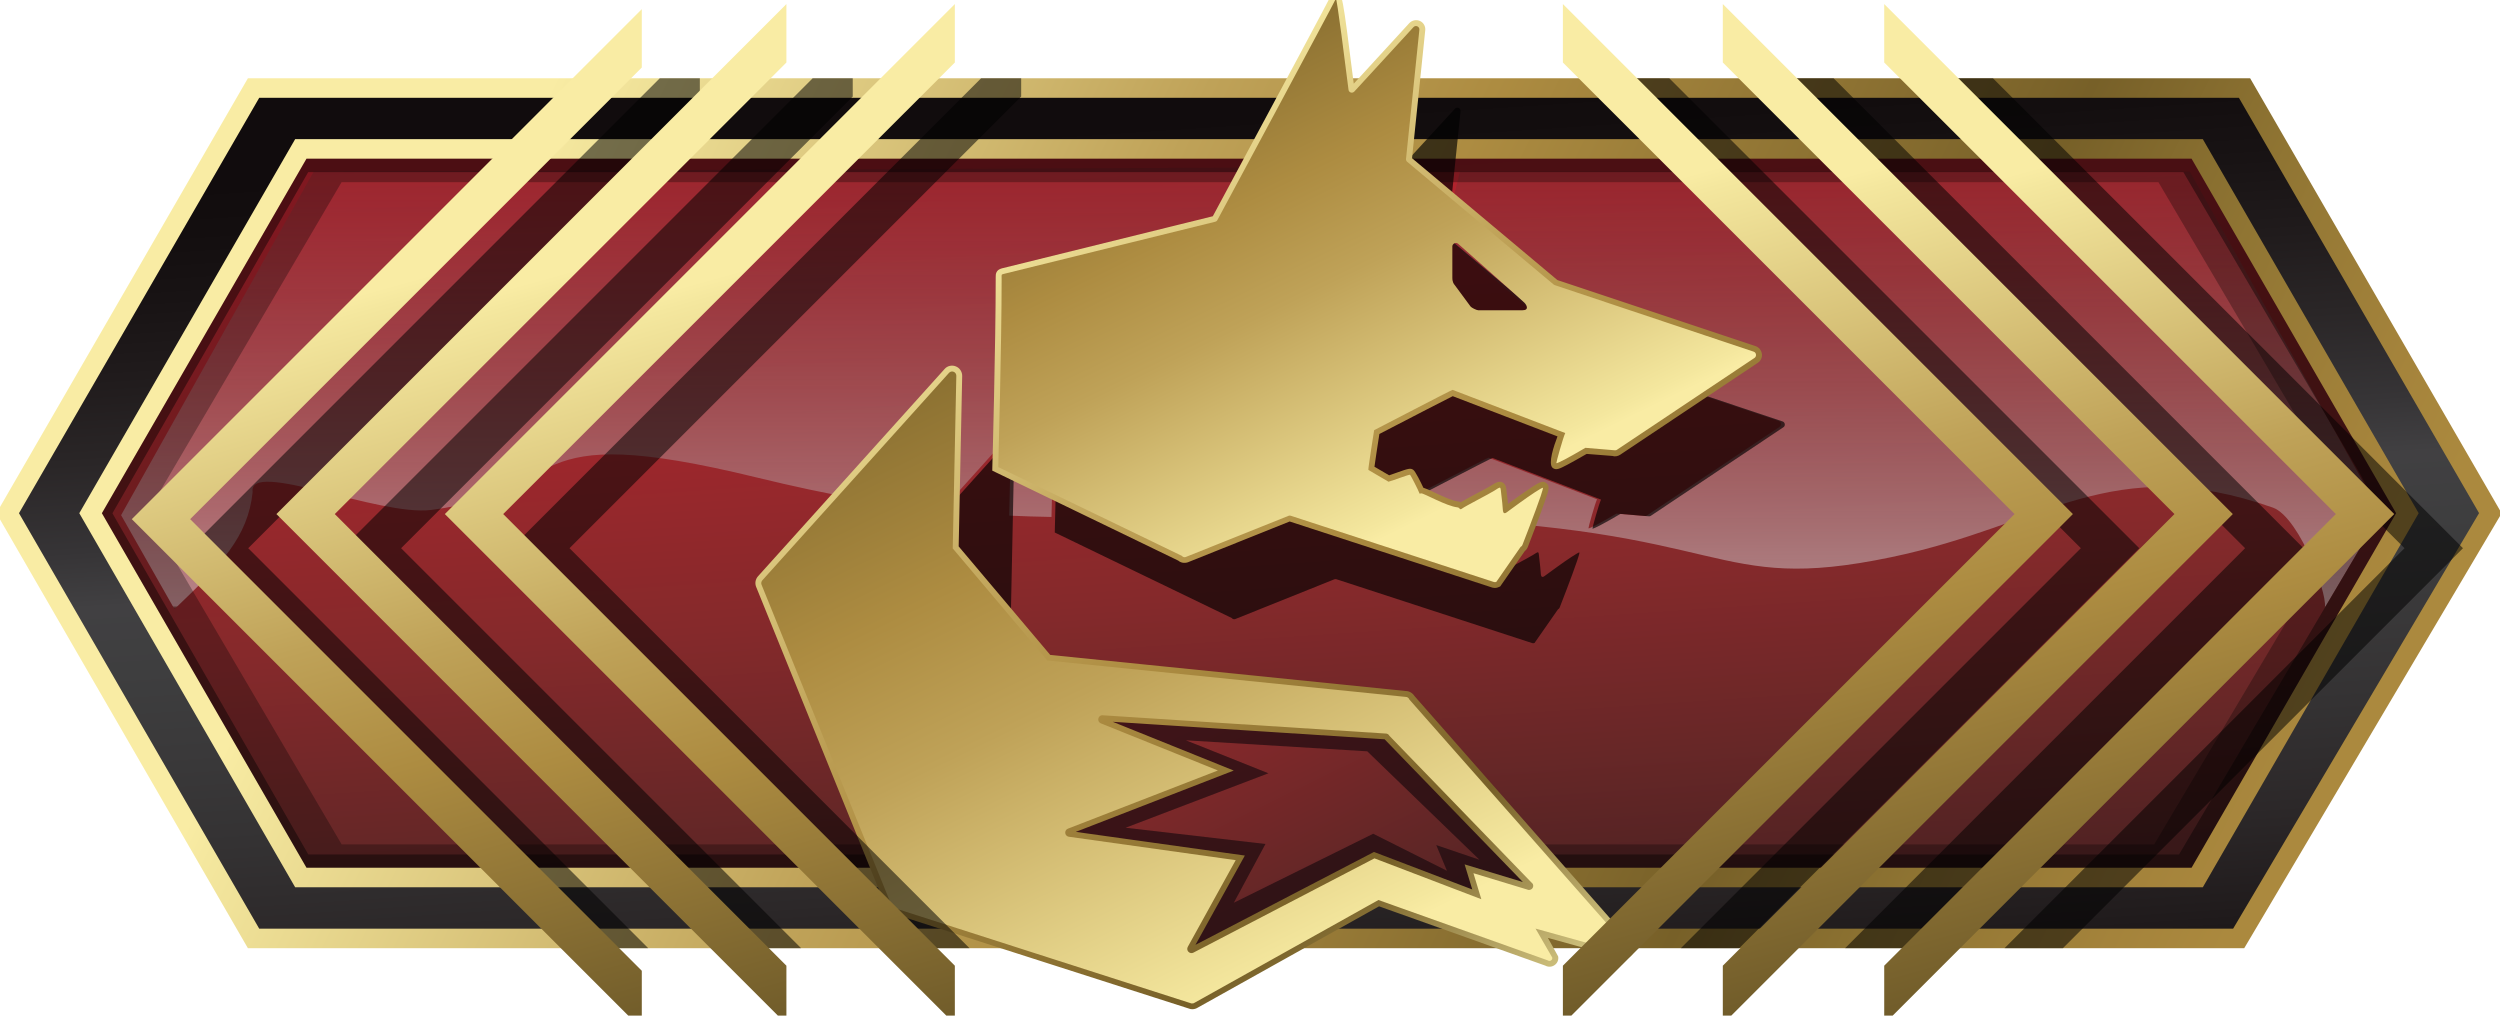
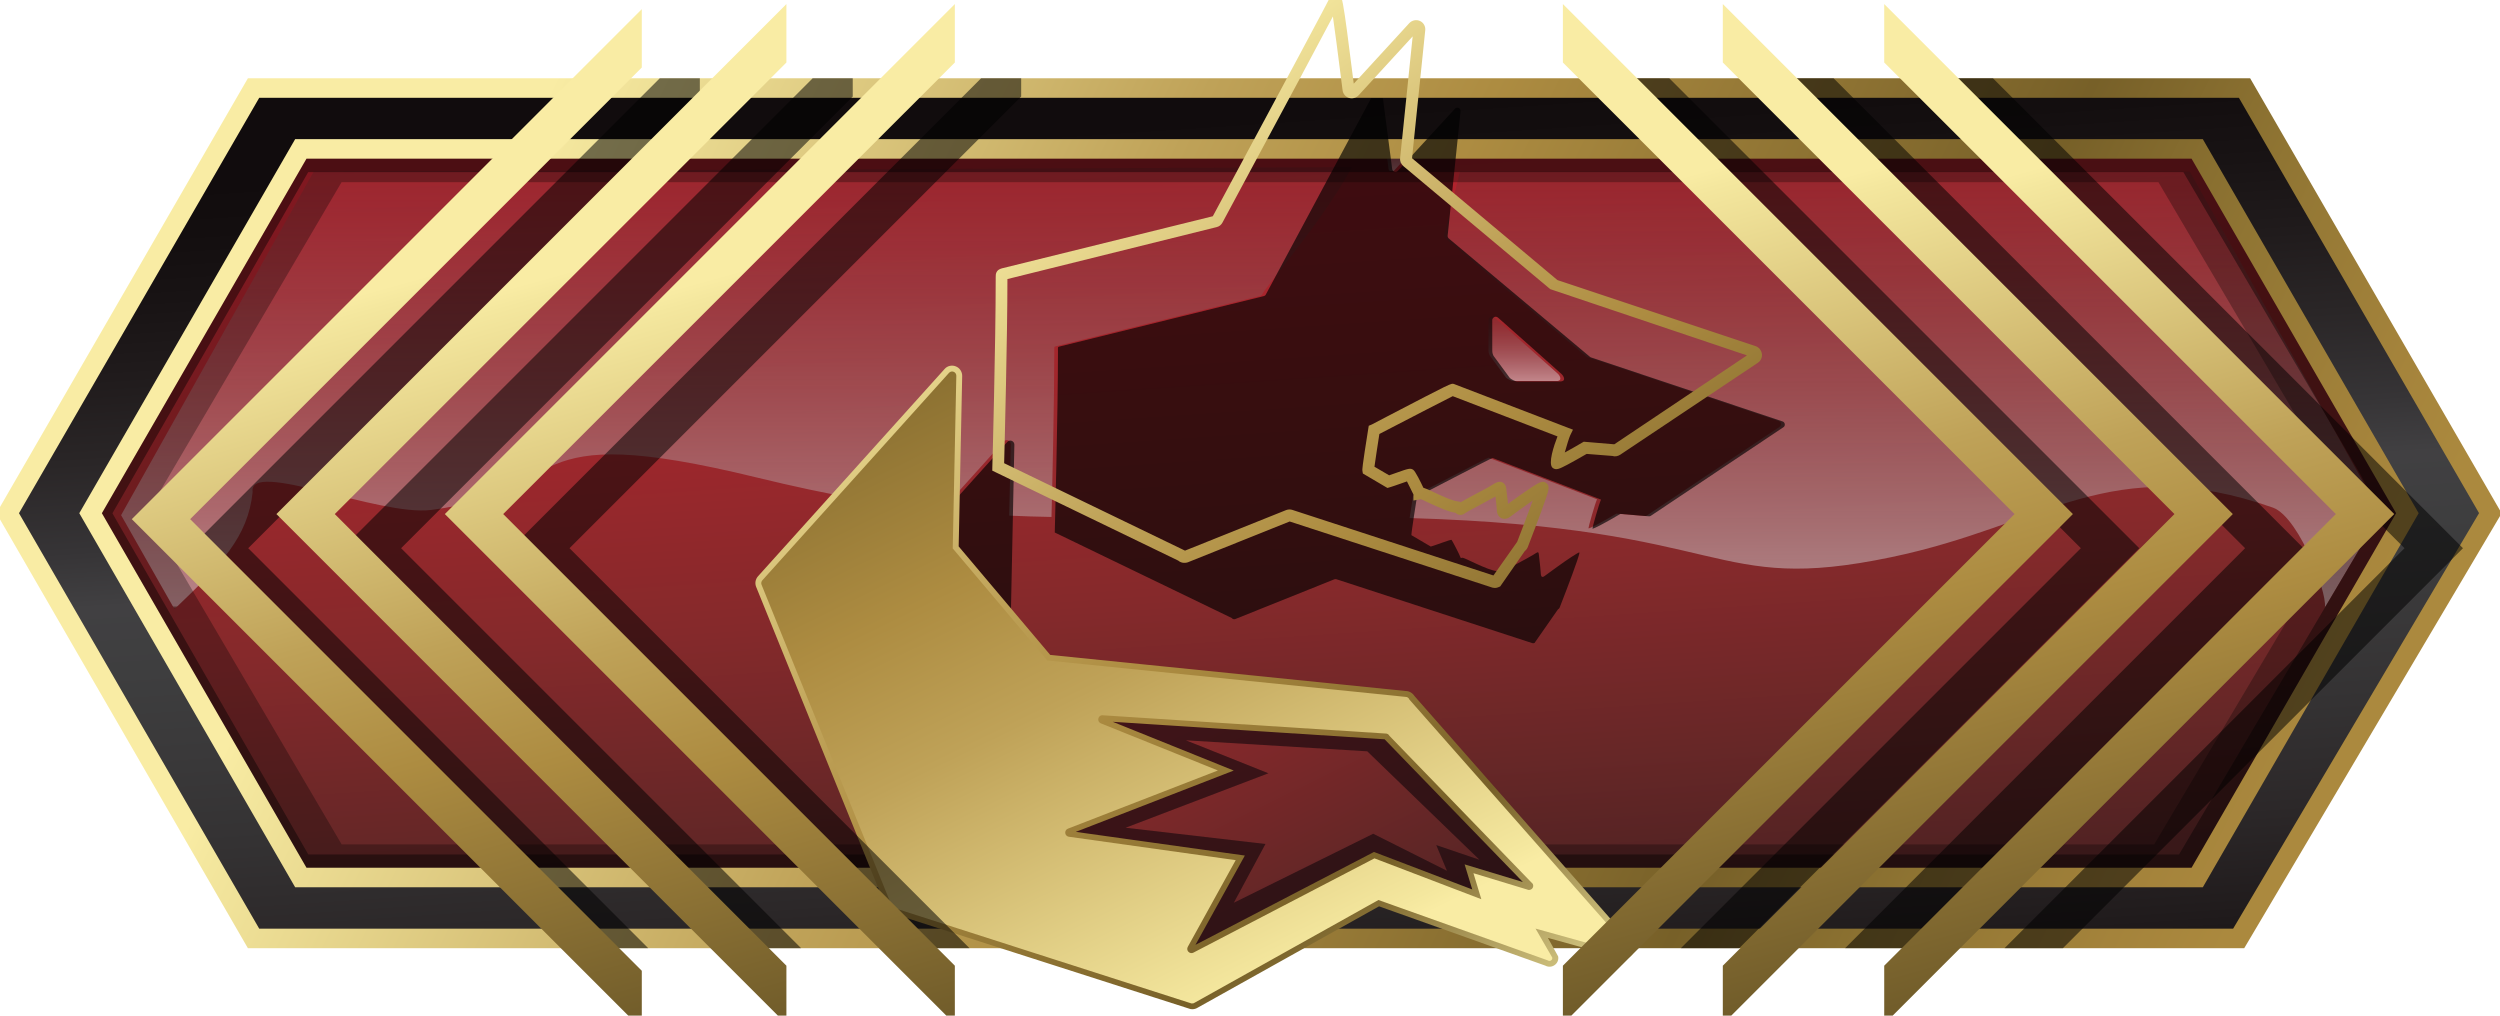
<svg xmlns="http://www.w3.org/2000/svg" version="1.1" x="0px" y="0px" width="32px" height="13px" viewBox="0 0 32 13" enable-background="new 0 0 32 13" xml:space="preserve">
  <g id="Layer_4">
</g>
  <g id="Layer_1">
    <linearGradient id="SVGID_1_" gradientUnits="userSpaceOnUse" x1="15.361" y1="-2.677" x2="16.538" y2="14.699">
      <stop offset="0" style="stop-color:#BE1E2D" />
      <stop offset="0.165" style="stop-color:#BB202D" />
      <stop offset="0.312" style="stop-color:#B0232D" />
      <stop offset="0.454" style="stop-color:#9D272C" />
      <stop offset="0.591" style="stop-color:#85292B" />
      <stop offset="0.726" style="stop-color:#672727" />
      <stop offset="0.858" style="stop-color:#482021" />
      <stop offset="0.986" style="stop-color:#241013" />
      <stop offset="0.994" style="stop-color:#210E11" />
    </linearGradient>
    <polygon fill="url(#SVGID_1_)" points="28.7,1.895 2.871,1.895 0.223,6.57 2.871,11.244 28.72,11.244 31.752,6.57  " />
    <g>
      <linearGradient id="SVGID_2_" gradientUnits="userSpaceOnUse" x1="9.428" y1="7.806" x2="9.428" y2="1.272">
        <stop offset="0" style="stop-color:#2F1112" />
        <stop offset="9.087545e-04" style="stop-color:#381D1D" />
        <stop offset="0.003" style="stop-color:#503736" />
        <stop offset="0.005" style="stop-color:#7B6766" />
        <stop offset="0.007" style="stop-color:#C6C0C3" />
        <stop offset="0.008" style="stop-color:#E8EAEF" />
        <stop offset="1" style="stop-color:#341212;stop-opacity:0.4" />
      </linearGradient>
      <path opacity="0.48" fill="url(#SVGID_2_)" d="M12.847,5.651c0.014-0.016,0.037-0.022,0.058-0.014    c0.02,0.008,0.033,0.028,0.033,0.049L12.918,6.6c0.179,0.008,0.358,0.014,0.541,0.017c0.011-0.43,0.036-1.496,0.036-2.12    c0-0.058-0.006-0.058,0.022-0.065l2.613-0.645c0.011-0.003,0.02-0.009,0.025-0.019c0.071-0.131,0.792-0.962,1.15-1.629    L4.015,2.196L1.55,6.594l0.683,1.203c0.598-0.572,0.941-0.922,1.001-1.5c-0.061-0.421,1.624,0.316,2.287,0.23    c1.837-0.237,1.014-1.185,4.17-0.414c0.931,0.227,1.67,0.354,2.358,0.424L12.847,5.651z" />
      <linearGradient id="SVGID_3_" gradientUnits="userSpaceOnUse" x1="18.031" y1="2.197" x2="18.031" y2="1.535">
        <stop offset="0" style="stop-color:#2F1112" />
        <stop offset="9.087545e-04" style="stop-color:#381D1D" />
        <stop offset="0.003" style="stop-color:#503736" />
        <stop offset="0.005" style="stop-color:#7B6766" />
        <stop offset="0.007" style="stop-color:#C6C0C3" />
        <stop offset="0.008" style="stop-color:#E8EAEF" />
        <stop offset="1" style="stop-color:#341212;stop-opacity:0.4" />
      </linearGradient>
      <path opacity="0.48" fill="url(#SVGID_3_)" d="M17.703,1.623c0.027,0.206,0.058,0.44,0.07,0.537    c0.004,0.035,0.048,0.049,0.072,0.023l0.514-0.56H17.703z" />
      <linearGradient id="SVGID_4_" gradientUnits="userSpaceOnUse" x1="24.259" y1="7.806" x2="24.259" y2="1.338">
        <stop offset="0" style="stop-color:#2F1112" />
        <stop offset="9.087545e-04" style="stop-color:#381D1D" />
        <stop offset="0.003" style="stop-color:#503736" />
        <stop offset="0.005" style="stop-color:#7B6766" />
        <stop offset="0.007" style="stop-color:#C6C0C3" />
        <stop offset="0.008" style="stop-color:#E8EAEF" />
        <stop offset="1" style="stop-color:#341212;stop-opacity:0.4" />
      </linearGradient>
      <path opacity="0.48" fill="url(#SVGID_4_)" d="M30.473,6.57L28.03,2.196h-9.342l-0.206,0.816    c-0.001,0.014,0.004,0.027,0.015,0.036l1.806,1.514c0.004,0.003,0.009,0.006,0.014,0.008l2.451,0.819    c0.033,0.01,0.039,0.054,0.011,0.074l-1.699,1.135c-0.01,0.007-0.023,0.009-0.035,0.006l-0.355-0.03    c-0.083,0.049-0.181,0.105-0.252,0.142c-0.047,0.025-0.101,0.051-0.106,0.047c-0.004-0.004,0.083-0.316,0.11-0.372l-1.389-0.533    c-0.008-0.002-0.959,0.494-0.967,0.497c0,0-0.023,0.143-0.043,0.276c4.149,0.122,3.839,0.986,6.164,0.501    c1.98-0.412,2.819-1.36,4.885-0.635c0.354,0.124,0.749,1.23,0.654,1.299L30.473,6.57z" />
      <linearGradient id="SVGID_5_" gradientUnits="userSpaceOnUse" x1="19.514" y1="4.88" x2="19.514" y2="3.922">
        <stop offset="0" style="stop-color:#2F1112" />
        <stop offset="9.087545e-04" style="stop-color:#381D1D" />
        <stop offset="0.003" style="stop-color:#503736" />
        <stop offset="0.005" style="stop-color:#7B6766" />
        <stop offset="0.007" style="stop-color:#C6C0C3" />
        <stop offset="0.008" style="stop-color:#E8EAEF" />
        <stop offset="1" style="stop-color:#341212;stop-opacity:0.4" />
      </linearGradient>
      <path opacity="0.48" fill="url(#SVGID_5_)" d="M19.371,4.878c0,0,0.469,0,0.549,0c0.08,0,0.053-0.062,0.022-0.093    s-0.776-0.689-0.814-0.722c-0.037-0.033-0.075,0.003-0.075,0.028c0,0.024,0,0.387,0,0.387c0,0.062,0.021,0.08,0.029,0.09    l0.195,0.265C19.289,4.848,19.352,4.878,19.371,4.878z" />
    </g>
    <path opacity="0.29" d="M28.544,1.623H3.431L0.862,6.57l3,4.947l24.607,0l2.644-4.947L28.544,1.623z M27.574,10.808l-23.201,0   L1.883,6.57l2.489-4.238l23.256,0l2.217,3.765l0.246,0.474L27.574,10.808z" />
    <path opacity="0.41" d="M28.474,1.472l-25.054,0L0.449,6.57l2.97,5.098h24.999l3.107-5.098L28.474,1.472z M27.892,10.937H3.946   L1.439,6.57l2.506-4.367h24.002l2.272,3.879l0.253,0.488L27.892,10.937z" />
    <g>
      <linearGradient id="SVGID_6_" gradientUnits="userSpaceOnUse" x1="16.465" y1="13.666" x2="15.645" y2="1.468">
        <stop offset="0" style="stop-color:#130E0F" />
        <stop offset="0.095" style="stop-color:#201B1C" />
        <stop offset="0.204" style="stop-color:#2C2829" />
        <stop offset="0.308" style="stop-color:#343233" />
        <stop offset="0.406" style="stop-color:#3A393A" />
        <stop offset="0.494" style="stop-color:#3E3E3F" />
        <stop offset="0.564" style="stop-color:#414042" />
        <stop offset="0.624" style="stop-color:#363436" />
        <stop offset="0.716" style="stop-color:#2A2627" />
        <stop offset="0.803" style="stop-color:#201B1C" />
        <stop offset="0.882" style="stop-color:#181314" />
        <stop offset="0.95" style="stop-color:#130E0F" />
        <stop offset="1" style="stop-color:#110C0D" />
      </linearGradient>
      <path fill="url(#SVGID_6_)" d="M28.729,1.127H3.245L0.099,6.57l3.147,5.443h25.409l3.222-5.443L28.729,1.127z M28.124,11.232    H3.851L1.16,6.57l2.691-4.663h24.273l2.691,4.663L28.124,11.232z" />
    </g>
    <linearGradient id="SVGID_7_" gradientUnits="userSpaceOnUse" x1="28.229" y1="12.606" x2="6.634" y2="1.957">
      <stop offset="0" style="stop-color:#AB893E" />
      <stop offset="0.056" style="stop-color:#A4833B" />
      <stop offset="0.157" style="stop-color:#907533" />
      <stop offset="0.265" style="stop-color:#776028" />
      <stop offset="0.55" style="stop-color:#AD8C41" />
      <stop offset="0.686" style="stop-color:#BFA258" />
      <stop offset="0.982" style="stop-color:#F4E79E" />
      <stop offset="1" style="stop-color:#F9ECA4" />
    </linearGradient>
    <path fill="url(#SVGID_7_)" d="M28.726,12.137H3.173l-3.219-5.568l3.219-5.567h25.629l3.219,5.568L28.726,12.137z M3.318,11.887   h25.266l3.148-5.319l-3.074-5.316H3.318L0.243,6.569L3.318,11.887z M28.196,11.357H3.778L1.015,6.569l2.763-4.788h24.418   l2.763,4.788L28.196,11.357z M3.923,11.107h24.129l2.618-4.538l-2.618-4.538H3.923L1.304,6.569L3.923,11.107z" />
    <g>
      <g opacity="0.65">
        <path d="M18.523,9.651l-4.417-0.449L12.94,7.821l0.044-2.129c0-0.022-0.013-0.041-0.033-0.049     c-0.02-0.008-0.043-0.003-0.058,0.014l-2.302,2.558c-0.013,0.015-0.017,0.036-0.01,0.054l1.265,3.121l8.224-0.004l-1.5-1.701     C18.564,9.664,18.544,9.65,18.523,9.651z" />
        <path d="M22.816,5.394l-2.451-0.819c-0.005-0.002-0.01-0.004-0.014-0.008l-1.806-1.514c-0.011-0.009-0.016-0.022-0.015-0.036     l0.165-1.593c0.004-0.04-0.045-0.062-0.072-0.032l-0.731,0.795c-0.024,0.026-0.067,0.012-0.072-0.023     c-0.024-0.189-0.119-0.908-0.119-0.908l-0.15,0c0,0-1.255,2.34-1.349,2.515c-0.005,0.01-0.014,0.016-0.025,0.019l-2.613,0.645     c-0.029,0.008-0.022,0.007-0.022,0.065c0,0.793-0.041,2.316-0.041,2.316l2.264,1.094c0.011,0.014,0.029,0.02,0.046,0.014     l1.269-0.509c0.008-0.003,0.017-0.003,0.025-0.001l2.508,0.818c0.01,0.003,0.02,0.002,0.029-0.002L19.942,7.8     c0.01-0.005,0.018-0.013,0.022-0.024c0,0,0.158-0.403,0.224-0.6c0.021-0.061,0.032-0.102,0.028-0.105     c-0.005-0.003-0.056,0.028-0.1,0.057c-0.105,0.068-0.271,0.191-0.348,0.247c-0.026,0.019-0.043,0.008-0.045-0.025     c-0.004-0.052-0.011-0.132-0.019-0.193c-0.005-0.04-0.006-0.08-0.015-0.087c-0.008-0.006-0.039,0.016-0.068,0.034     c-0.069,0.044-0.357,0.19-0.405,0.225c-0.024,0.018-0.022-0.015-0.052-0.018c-0.133-0.013-0.417-0.176-0.446-0.172     c-0.005,0.001-0.012,0.002-0.02,0.004c-0.001-0.001-0.001-0.003-0.002-0.005c-0.013-0.037-0.109-0.223-0.116-0.228     c-0.01-0.007-0.204,0.069-0.266,0.086l-0.248-0.146c-0.004-0.02,0.071-0.491,0.071-0.491c0.008-0.003,0.958-0.499,0.967-0.497     l1.389,0.533c-0.027,0.056-0.114,0.368-0.11,0.372c0.004,0.004,0.058-0.022,0.106-0.047c0.071-0.037,0.169-0.093,0.252-0.142     l0.355,0.03c0.012,0.003,0.025,0.001,0.035-0.006l1.699-1.135C22.856,5.448,22.849,5.404,22.816,5.394z M19.968,4.883     c-0.08,0-0.55,0-0.55,0c-0.019,0-0.082-0.031-0.093-0.046L19.13,4.572c-0.007-0.01-0.029-0.028-0.029-0.09c0,0,0-0.363,0-0.387     c0-0.024,0.038-0.061,0.075-0.028c0.037,0.033,0.782,0.691,0.813,0.722C20.021,4.821,20.048,4.883,19.968,4.883z" />
      </g>
      <g>
        <linearGradient id="SVGID_8_" gradientUnits="userSpaceOnUse" x1="14.306" y1="6.601" x2="20.705" y2="19.694">
          <stop offset="0" style="stop-color:#BE1E2D" />
          <stop offset="0.191" style="stop-color:#88292B" />
          <stop offset="0.379" style="stop-color:#602626" />
          <stop offset="0.558" style="stop-color:#451F20" />
          <stop offset="0.725" style="stop-color:#32181A" />
          <stop offset="0.875" style="stop-color:#251114" />
          <stop offset="0.994" style="stop-color:#210E11" />
        </linearGradient>
        <polygon fill="url(#SVGID_8_)" points="15.368,12.523 17.654,11.329 19.188,11.733 20.175,11.693 17.878,9.282 13.432,9.025      14.598,9.773 12.948,10.741 14.928,11.687 14.972,12.523    " />
        <path opacity="0.64" fill="#15080D" d="M18.04,9.131l-4.877-0.172l-0.052,0.188l1.266,0.7l-2.093,1.069l2.877,0.384l-0.528,1.29     l1.298-0.184l1.689-1.04l1.532,0.553l1.125-0.24L18.04,9.131z M18.521,11.146l-0.944-0.474l-1.784,0.883l0.405-0.752l-1.79-0.208     l1.828-0.697L15.18,9.476l2.321,0.141l1.436,1.388l-0.553-0.188L18.521,11.146z" />
      </g>
      <g>
        <linearGradient id="SVGID_9_" gradientUnits="userSpaceOnUse" x1="22.483" y1="12.043" x2="14.664" y2="1.127">
          <stop offset="0" style="stop-color:#F6EDA3" />
          <stop offset="0.045" style="stop-color:#E2D790" />
          <stop offset="0.126" style="stop-color:#BBAB6A" />
          <stop offset="0.234" style="stop-color:#867035" />
          <stop offset="0.265" style="stop-color:#776028" />
          <stop offset="0.55" style="stop-color:#AD8C41" />
          <stop offset="0.686" style="stop-color:#BFA258" />
          <stop offset="0.982" style="stop-color:#F4E79E" />
          <stop offset="1" style="stop-color:#F9ECA4" />
        </linearGradient>
        <path fill="url(#SVGID_9_)" d="M22.47,4.43l-2.535-0.845l-1.861-1.56l0.169-1.636c0.006-0.05-0.021-0.099-0.066-0.12     c-0.046-0.021-0.101-0.012-0.138,0.027l-0.711,0.775c-0.146-1.156-0.146-1.156-0.22-1.163l-0.059-0.01l-0.019,0.057     c-0.024,0.053-0.584,1.1-1.498,2.798l-0.008,0.015l-2.7,0.667c-0.075,0.02-0.08,0.07-0.079,0.115v0.025     c0,0.813-0.042,2.386-0.043,2.401l-0.001,0.048l2.381,1.152c0.031,0.027,0.075,0.036,0.121,0.022l1.305-0.523l2.596,0.847     c0.011,0.002,0.021,0.004,0.03,0.004c0.018,0,0.035-0.004,0.051-0.012l0.018-0.008l0.314-0.452     c0.018-0.014,0.031-0.032,0.039-0.052c0.006-0.017,0.164-0.422,0.233-0.626c0.034-0.102,0.053-0.158,0-0.195     c-0.044-0.032-0.085-0.008-0.188,0.059c-0.086,0.056-0.211,0.146-0.299,0.21c-0.004-0.042-0.008-0.088-0.014-0.127l-0.004-0.035     c-0.004-0.044-0.008-0.083-0.044-0.108c-0.047-0.031-0.095-0.002-0.154,0.035c-0.031,0.021-0.111,0.063-0.193,0.106     c-0.089,0.048-0.154,0.083-0.195,0.107c-0.011-0.005-0.022-0.009-0.037-0.01c-0.074-0.007-0.221-0.076-0.317-0.122     c-0.064-0.03-0.1-0.046-0.125-0.053c-0.034-0.072-0.101-0.209-0.129-0.229c-0.038-0.025-0.057-0.019-0.223,0.04     c-0.031,0.011-0.063,0.022-0.086,0.03l-0.188-0.11c0.011-0.083,0.04-0.271,0.063-0.419c0.028-0.015,0.078-0.041,0.168-0.087     c0.222-0.115,0.659-0.342,0.771-0.397l1.341,0.515c-0.047,0.121-0.123,0.349-0.063,0.402c0.045,0.036,0.088,0.013,0.192-0.041     c0.068-0.036,0.161-0.089,0.244-0.137l0.329,0.026c0.032,0.011,0.068,0.005,0.1-0.015l1.765-1.179     c0.037-0.026,0.056-0.07,0.049-0.115C22.543,4.48,22.513,4.444,22.47,4.43z M20.663,5.687l-0.391-0.033l-0.021,0.012     c-0.072,0.042-0.154,0.09-0.222,0.126c0.025-0.09,0.057-0.193,0.069-0.218l0.036-0.074l-1.524-0.585     c-0.036-0.011-0.021-0.018-0.857,0.417c-0.11,0.057-0.19,0.099-0.193,0.101L17.52,5.45l-0.007,0.043     c-0.08,0.501-0.077,0.52-0.074,0.535l0.006,0.033l0.314,0.185l0.031-0.009c0.026-0.007,0.075-0.025,0.125-0.042     c0.033-0.012,0.067-0.024,0.094-0.033c0.027,0.052,0.069,0.136,0.083,0.167v0.078l0.094-0.018     c0.02,0.007,0.053,0.023,0.092,0.042c0.139,0.065,0.262,0.12,0.353,0.133c0.042,0.04,0.09,0.03,0.12,0.006     c0.022-0.017,0.132-0.075,0.213-0.118c0.066-0.036,0.132-0.071,0.178-0.097c0.007,0.053,0.012,0.115,0.017,0.163l0.001,0.018     c0.004,0.062,0.038,0.087,0.058,0.097c0.017,0.007,0.059,0.02,0.109-0.016c0.063-0.047,0.189-0.14,0.292-0.211     c-0.068,0.191-0.176,0.469-0.199,0.529l-0.304,0.431l-2.576-0.84c-0.011-0.003-0.021-0.005-0.033-0.005     c-0.014,0-0.028,0.002-0.042,0.007l-1.297,0.52l-2.315-1.119c0.007-0.272,0.042-1.624,0.042-2.357l2.678-0.665     c0.033-0.008,0.058-0.028,0.074-0.057l0.015-0.028c0.886-1.647,1.25-2.327,1.399-2.611c0.023,0.16,0.061,0.443,0.124,0.944     c0.006,0.046,0.037,0.084,0.081,0.098c0.045,0.013,0.092,0.001,0.124-0.033l0.692-0.754l-0.16,1.555     c-0.006,0.039,0.01,0.078,0.041,0.105l1.88,1.575l2.518,0.848L20.663,5.687z" />
        <linearGradient id="SVGID_10_" gradientUnits="userSpaceOnUse" x1="19.109" y1="14.46" x2="11.29" y2="3.544">
          <stop offset="0" style="stop-color:#F6EDA3" />
          <stop offset="0.045" style="stop-color:#E2D790" />
          <stop offset="0.126" style="stop-color:#BBAB6A" />
          <stop offset="0.234" style="stop-color:#867035" />
          <stop offset="0.265" style="stop-color:#776028" />
          <stop offset="0.55" style="stop-color:#AD8C41" />
          <stop offset="0.686" style="stop-color:#BFA258" />
          <stop offset="0.982" style="stop-color:#F4E79E" />
          <stop offset="1" style="stop-color:#F9ECA4" />
        </linearGradient>
        <path fill="url(#SVGID_10_)" d="M17.744,9.314c-0.003,0-0.006,0-0.008,0L14.098,9.08c-0.06,0.006-0.106,0.051-0.115,0.11     c-0.008,0.059,0.024,0.115,0.08,0.137l1.321,0.532l-1.743,0.677c-0.053,0.021-0.086,0.075-0.082,0.133     c0.006,0.057,0.049,0.103,0.108,0.114l2.03,0.285l-0.561,1.014c-0.026,0.049-0.02,0.108,0.016,0.147     c0.019,0.022,0.045,0.038,0.074,0.042c0.007,0.001,0.015,0.002,0.023,0.002c0.019,0,0.038-0.004,0.057-0.013l2.291-1.192     l1.48,0.566l-0.105-0.346l0.536,0.161c0.049,0.028,0.11,0.02,0.151-0.018l0.001-0.001c0.041-0.039,0.051-0.101,0.025-0.151     l-1.841-1.907C17.822,9.336,17.781,9.314,17.744,9.314z M18.747,11.064l0.098,0.321l-1.227-0.468l-0.031-0.012l-2.285,1.189     l0.632-1.143l-2.164-0.303l2.022-0.785l-1.549-0.624l3.48,0.224l1.77,1.827L18.747,11.064z" />
        <linearGradient id="SVGID_11_" gradientUnits="userSpaceOnUse" x1="18.367" y1="14.992" x2="10.548" y2="4.076">
          <stop offset="0" style="stop-color:#F6EDA3" />
          <stop offset="0.045" style="stop-color:#E2D790" />
          <stop offset="0.126" style="stop-color:#BBAB6A" />
          <stop offset="0.234" style="stop-color:#867035" />
          <stop offset="0.265" style="stop-color:#776028" />
          <stop offset="0.55" style="stop-color:#AD8C41" />
          <stop offset="0.686" style="stop-color:#BFA258" />
          <stop offset="0.982" style="stop-color:#F4E79E" />
          <stop offset="1" style="stop-color:#F9ECA4" />
        </linearGradient>
        <path fill="url(#SVGID_11_)" d="M17.994,8.845l-4.551-0.462l-1.172-1.389l0.045-2.182c0.001-0.053-0.032-0.103-0.081-0.122     c-0.049-0.021-0.109-0.008-0.144,0.033l-2.39,2.655C9.669,7.415,9.66,7.467,9.679,7.513l1.665,4.106     c0.014,0.035,0.043,0.063,0.081,0.074l3.813,1.223c0.008,0.001,0.016,0.002,0.024,0.002c0.024,0,0.047-0.007,0.065-0.018     l2.325-1.299l2.128,0.759c0.037,0.02,0.08,0.018,0.113-0.003c0.04-0.024,0.061-0.071,0.051-0.116l-0.131-0.236l0.919,0.254     c0.046,0.024,0.105,0.015,0.144-0.021c0.039-0.036,0.052-0.091,0.033-0.142l-2.804-3.187C18.081,8.871,18.039,8.845,17.994,8.845     z M19.499,11.764l0.244,0.425l-2.074-0.74l-0.032-0.011l-2.37,1.333l-3.785-1.207l-1.66-4.095l2.342-2.603L12.12,7.048     l1.229,1.455l0.02,0.023l4.609,0.468l2.741,3.109L19.499,11.764z" />
      </g>
      <g>
        <g>
          <g>
            <linearGradient id="SVGID_12_" gradientUnits="userSpaceOnUse" x1="10.211" y1="-0.242" x2="16.475" y2="12.574">
              <stop offset="0" style="stop-color:#F6EDA3" />
              <stop offset="0.045" style="stop-color:#E2D790" />
              <stop offset="0.126" style="stop-color:#BBAB6A" />
              <stop offset="0.234" style="stop-color:#867035" />
              <stop offset="0.265" style="stop-color:#776028" />
              <stop offset="0.55" style="stop-color:#AD8C41" />
              <stop offset="0.686" style="stop-color:#BFA258" />
              <stop offset="0.982" style="stop-color:#F4E79E" />
              <stop offset="1" style="stop-color:#F9ECA4" />
            </linearGradient>
            <path fill="url(#SVGID_12_)" d="M17.99,8.92l-4.585-0.466l-1.21-1.434l0.046-2.21c0-0.022-0.013-0.043-0.034-0.051       c-0.021-0.009-0.045-0.003-0.06,0.014L9.758,7.428C9.744,7.444,9.74,7.466,9.748,7.485l1.665,4.107       c0.006,0.015,0.018,0.026,0.034,0.031l3.797,1.219c0.002,0.001,0.004,0.001,0.006,0.002c0.013,0.002,0.027,0,0.039-0.008       l2.355-1.316l2.168,0.773c0.012,0.009,0.028,0.009,0.041,0.001c0.013-0.008,0.019-0.023,0.016-0.037l-0.214-0.371l1.108,0.308       c0.02,0.01,0.044,0.006,0.06-0.01c0.016-0.015,0.021-0.039,0.013-0.059l-2.796-3.171C18.033,8.933,18.012,8.919,17.99,8.92z        M19.609,11.377c-0.017,0.016-0.044,0.019-0.064,0.008l-0.685-0.208l0.101,0.333l-1.368-0.523l-2.32,1.208       c-0.01,0.005-0.021,0.006-0.032,0.004c-0.011-0.002-0.022-0.008-0.03-0.017c-0.016-0.017-0.019-0.042-0.007-0.063l0.613-1.109       l-2.138-0.3c-0.024-0.004-0.042-0.024-0.044-0.048c-0.002-0.024,0.012-0.047,0.034-0.055l1.92-0.745l-1.498-0.603       c-0.023-0.009-0.037-0.033-0.033-0.058c0.004-0.025,0.023-0.044,0.048-0.046l3.625,0.234c0.023-0.002,0.044,0.01,0.054,0.03       l1.835,1.895C19.63,11.335,19.626,11.361,19.609,11.377z" />
          </g>
          <g>
            <linearGradient id="SVGID_13_" gradientUnits="userSpaceOnUse" x1="13.739" y1="-2.7" x2="18.288" y2="6.607">
              <stop offset="0" style="stop-color:#F6EDA3" />
              <stop offset="0.045" style="stop-color:#E2D790" />
              <stop offset="0.126" style="stop-color:#BBAB6A" />
              <stop offset="0.234" style="stop-color:#867035" />
              <stop offset="0.265" style="stop-color:#776028" />
              <stop offset="0.55" style="stop-color:#AD8C41" />
              <stop offset="0.686" style="stop-color:#BFA258" />
              <stop offset="0.982" style="stop-color:#F4E79E" />
              <stop offset="1" style="stop-color:#F9ECA4" />
            </linearGradient>
-             <path fill="url(#SVGID_13_)" d="M22.446,4.501l-2.544-0.851c-0.005-0.002-0.01-0.004-0.015-0.008l-1.875-1.571       c-0.011-0.009-0.017-0.023-0.015-0.037l0.171-1.653c0.004-0.041-0.047-0.064-0.075-0.034l-0.758,0.825       c-0.025,0.027-0.07,0.013-0.074-0.023c-0.037-0.295-0.151-1.199-0.162-1.165c-0.013,0.038-1.398,2.614-1.517,2.834       c-0.006,0.011-0.015,0.017-0.026,0.02l-2.712,0.669c-0.03,0.008-0.023,0.008-0.023,0.068c0,0.823-0.043,2.404-0.043,2.404       l2.35,1.136c0.011,0.015,0.031,0.021,0.048,0.015l1.318-0.528c0.008-0.003,0.017-0.003,0.026-0.001l2.603,0.849       c0.01,0.003,0.021,0.002,0.03-0.002l0.311-0.448c0.011-0.005,0.019-0.014,0.023-0.025c0,0,0.164-0.419,0.233-0.623       c0.021-0.063,0.033-0.106,0.029-0.109c-0.005-0.003-0.058,0.029-0.104,0.059c-0.108,0.071-0.282,0.198-0.361,0.257       c-0.027,0.02-0.044,0.009-0.047-0.026c-0.004-0.054-0.011-0.137-0.02-0.2c-0.006-0.042-0.006-0.083-0.016-0.09       c-0.008-0.006-0.041,0.016-0.071,0.036c-0.072,0.046-0.371,0.197-0.421,0.234c-0.025,0.018-0.023-0.016-0.054-0.019       c-0.139-0.014-0.433-0.183-0.463-0.179c-0.005,0.001-0.013,0.002-0.021,0.004c-0.001-0.002-0.001-0.004-0.002-0.005       c-0.013-0.038-0.113-0.232-0.12-0.237c-0.01-0.007-0.212,0.072-0.276,0.089l-0.258-0.151c-0.004-0.021,0.074-0.509,0.074-0.509       c0.008-0.003,0.995-0.518,1.004-0.516l1.442,0.553c-0.028,0.058-0.118,0.382-0.114,0.386c0.004,0.004,0.06-0.023,0.11-0.049       c0.074-0.039,0.175-0.097,0.262-0.148l0.368,0.031c0.012,0.003,0.026,0.001,0.036-0.006l1.764-1.178       C22.487,4.557,22.481,4.512,22.446,4.501z M19.49,3.971c-0.083,0-0.57,0-0.57,0c-0.02,0-0.085-0.032-0.097-0.048L18.62,3.648       c-0.008-0.011-0.03-0.03-0.03-0.094c0,0,0-0.377,0-0.402c0-0.025,0.039-0.063,0.077-0.029c0.038,0.035,0.812,0.717,0.844,0.75       C19.545,3.907,19.573,3.971,19.49,3.971z" />
          </g>
        </g>
      </g>
    </g>
    <g opacity="0.52">
      <polygon points="10.915,1.236 10.915,1.002 10.402,1.002 4.387,7.017 9.507,12.137 10.254,12.137 5.134,7.017   " />
      <polygon points="8.958,1.236 8.958,1.002 8.445,1.002 2.43,7.017 7.55,12.137 8.297,12.137 3.177,7.017   " />
      <polygon points="13.071,1.002 12.558,1.002 6.543,7.017 11.663,12.137 12.41,12.137 7.29,7.017 13.071,1.236   " />
      <polygon points="23.47,1.002 22.957,1.002 22.957,1.236 28.737,7.017 23.617,12.137 24.365,12.137 29.485,7.017   " />
      <polygon points="25.51,1.002 24.997,1.002 24.997,1.236 30.778,7.017 25.658,12.137 26.405,12.137 31.526,7.017   " />
      <polygon points="21.367,1.002 20.854,1.002 20.854,1.236 26.635,7.017 21.515,12.137 22.262,12.137 27.382,7.017   " />
    </g>
    <g>
      <linearGradient id="SVGID_14_" gradientUnits="userSpaceOnUse" x1="12.622" y1="16.401" x2="9.033" y2="3.583">
        <stop offset="0.048" style="stop-color:#473B1A" />
        <stop offset="0.55" style="stop-color:#AD8C41" />
        <stop offset="0.686" style="stop-color:#BFA258" />
        <stop offset="0.982" style="stop-color:#F4E79E" />
        <stop offset="1" style="stop-color:#F9ECA4" />
      </linearGradient>
      <path fill="url(#SVGID_14_)" d="M12.222,13.109L5.694,6.58l6.528-6.528V0.8L6.441,6.58l5.781,5.781V13.109z" />
      <linearGradient id="SVGID_15_" gradientUnits="userSpaceOnUse" x1="10.466" y1="16.401" x2="6.877" y2="3.583">
        <stop offset="0.048" style="stop-color:#473B1A" />
        <stop offset="0.55" style="stop-color:#AD8C41" />
        <stop offset="0.686" style="stop-color:#BFA258" />
        <stop offset="0.982" style="stop-color:#F4E79E" />
        <stop offset="1" style="stop-color:#F9ECA4" />
      </linearGradient>
      <path fill="url(#SVGID_15_)" d="M10.066,13.109L3.538,6.58l6.528-6.528V0.8L4.285,6.58l5.781,5.781V13.109z" />
      <linearGradient id="SVGID_16_" gradientUnits="userSpaceOnUse" x1="8.615" y1="16.465" x2="5.026" y2="3.647">
        <stop offset="0.048" style="stop-color:#473B1A" />
        <stop offset="0.55" style="stop-color:#AD8C41" />
        <stop offset="0.686" style="stop-color:#BFA258" />
        <stop offset="0.982" style="stop-color:#F4E79E" />
        <stop offset="1" style="stop-color:#F9ECA4" />
      </linearGradient>
      <path fill="url(#SVGID_16_)" d="M8.215,13.173L1.687,6.645l6.528-6.528v0.747L2.434,6.645l5.781,5.781V13.173z" />
      <linearGradient id="SVGID_17_" gradientUnits="userSpaceOnUse" x1="24.763" y1="15.181" x2="21.174" y2="2.363">
        <stop offset="0.048" style="stop-color:#473B1A" />
        <stop offset="0.55" style="stop-color:#AD8C41" />
        <stop offset="0.686" style="stop-color:#BFA258" />
        <stop offset="0.982" style="stop-color:#F4E79E" />
        <stop offset="1" style="stop-color:#F9ECA4" />
      </linearGradient>
      <path fill="url(#SVGID_17_)" d="M20.005,12.361l5.781-5.781L20.005,0.8V0.052l6.528,6.528l-6.528,6.528V12.361z" />
      <linearGradient id="SVGID_18_" gradientUnits="userSpaceOnUse" x1="26.81" y1="15.181" x2="23.221" y2="2.363">
        <stop offset="0.048" style="stop-color:#473B1A" />
        <stop offset="0.55" style="stop-color:#AD8C41" />
        <stop offset="0.686" style="stop-color:#BFA258" />
        <stop offset="0.982" style="stop-color:#F4E79E" />
        <stop offset="1" style="stop-color:#F9ECA4" />
      </linearGradient>
      <path fill="url(#SVGID_18_)" d="M22.052,12.361l5.781-5.781L22.052,0.8V0.052l6.528,6.528l-6.528,6.528V12.361z" />
      <linearGradient id="SVGID_19_" gradientUnits="userSpaceOnUse" x1="28.876" y1="15.181" x2="25.287" y2="2.363">
        <stop offset="0.048" style="stop-color:#473B1A" />
        <stop offset="0.55" style="stop-color:#AD8C41" />
        <stop offset="0.686" style="stop-color:#BFA258" />
        <stop offset="0.982" style="stop-color:#F4E79E" />
        <stop offset="1" style="stop-color:#F9ECA4" />
      </linearGradient>
      <path fill="url(#SVGID_19_)" d="M24.118,12.361l5.781-5.781L24.118,0.8V0.052l6.528,6.528l-6.528,6.528V12.361z" />
    </g>
  </g>
  <g id="Layer_3" display="none">
</g>
  <g id="guides" display="none">
</g>
</svg>